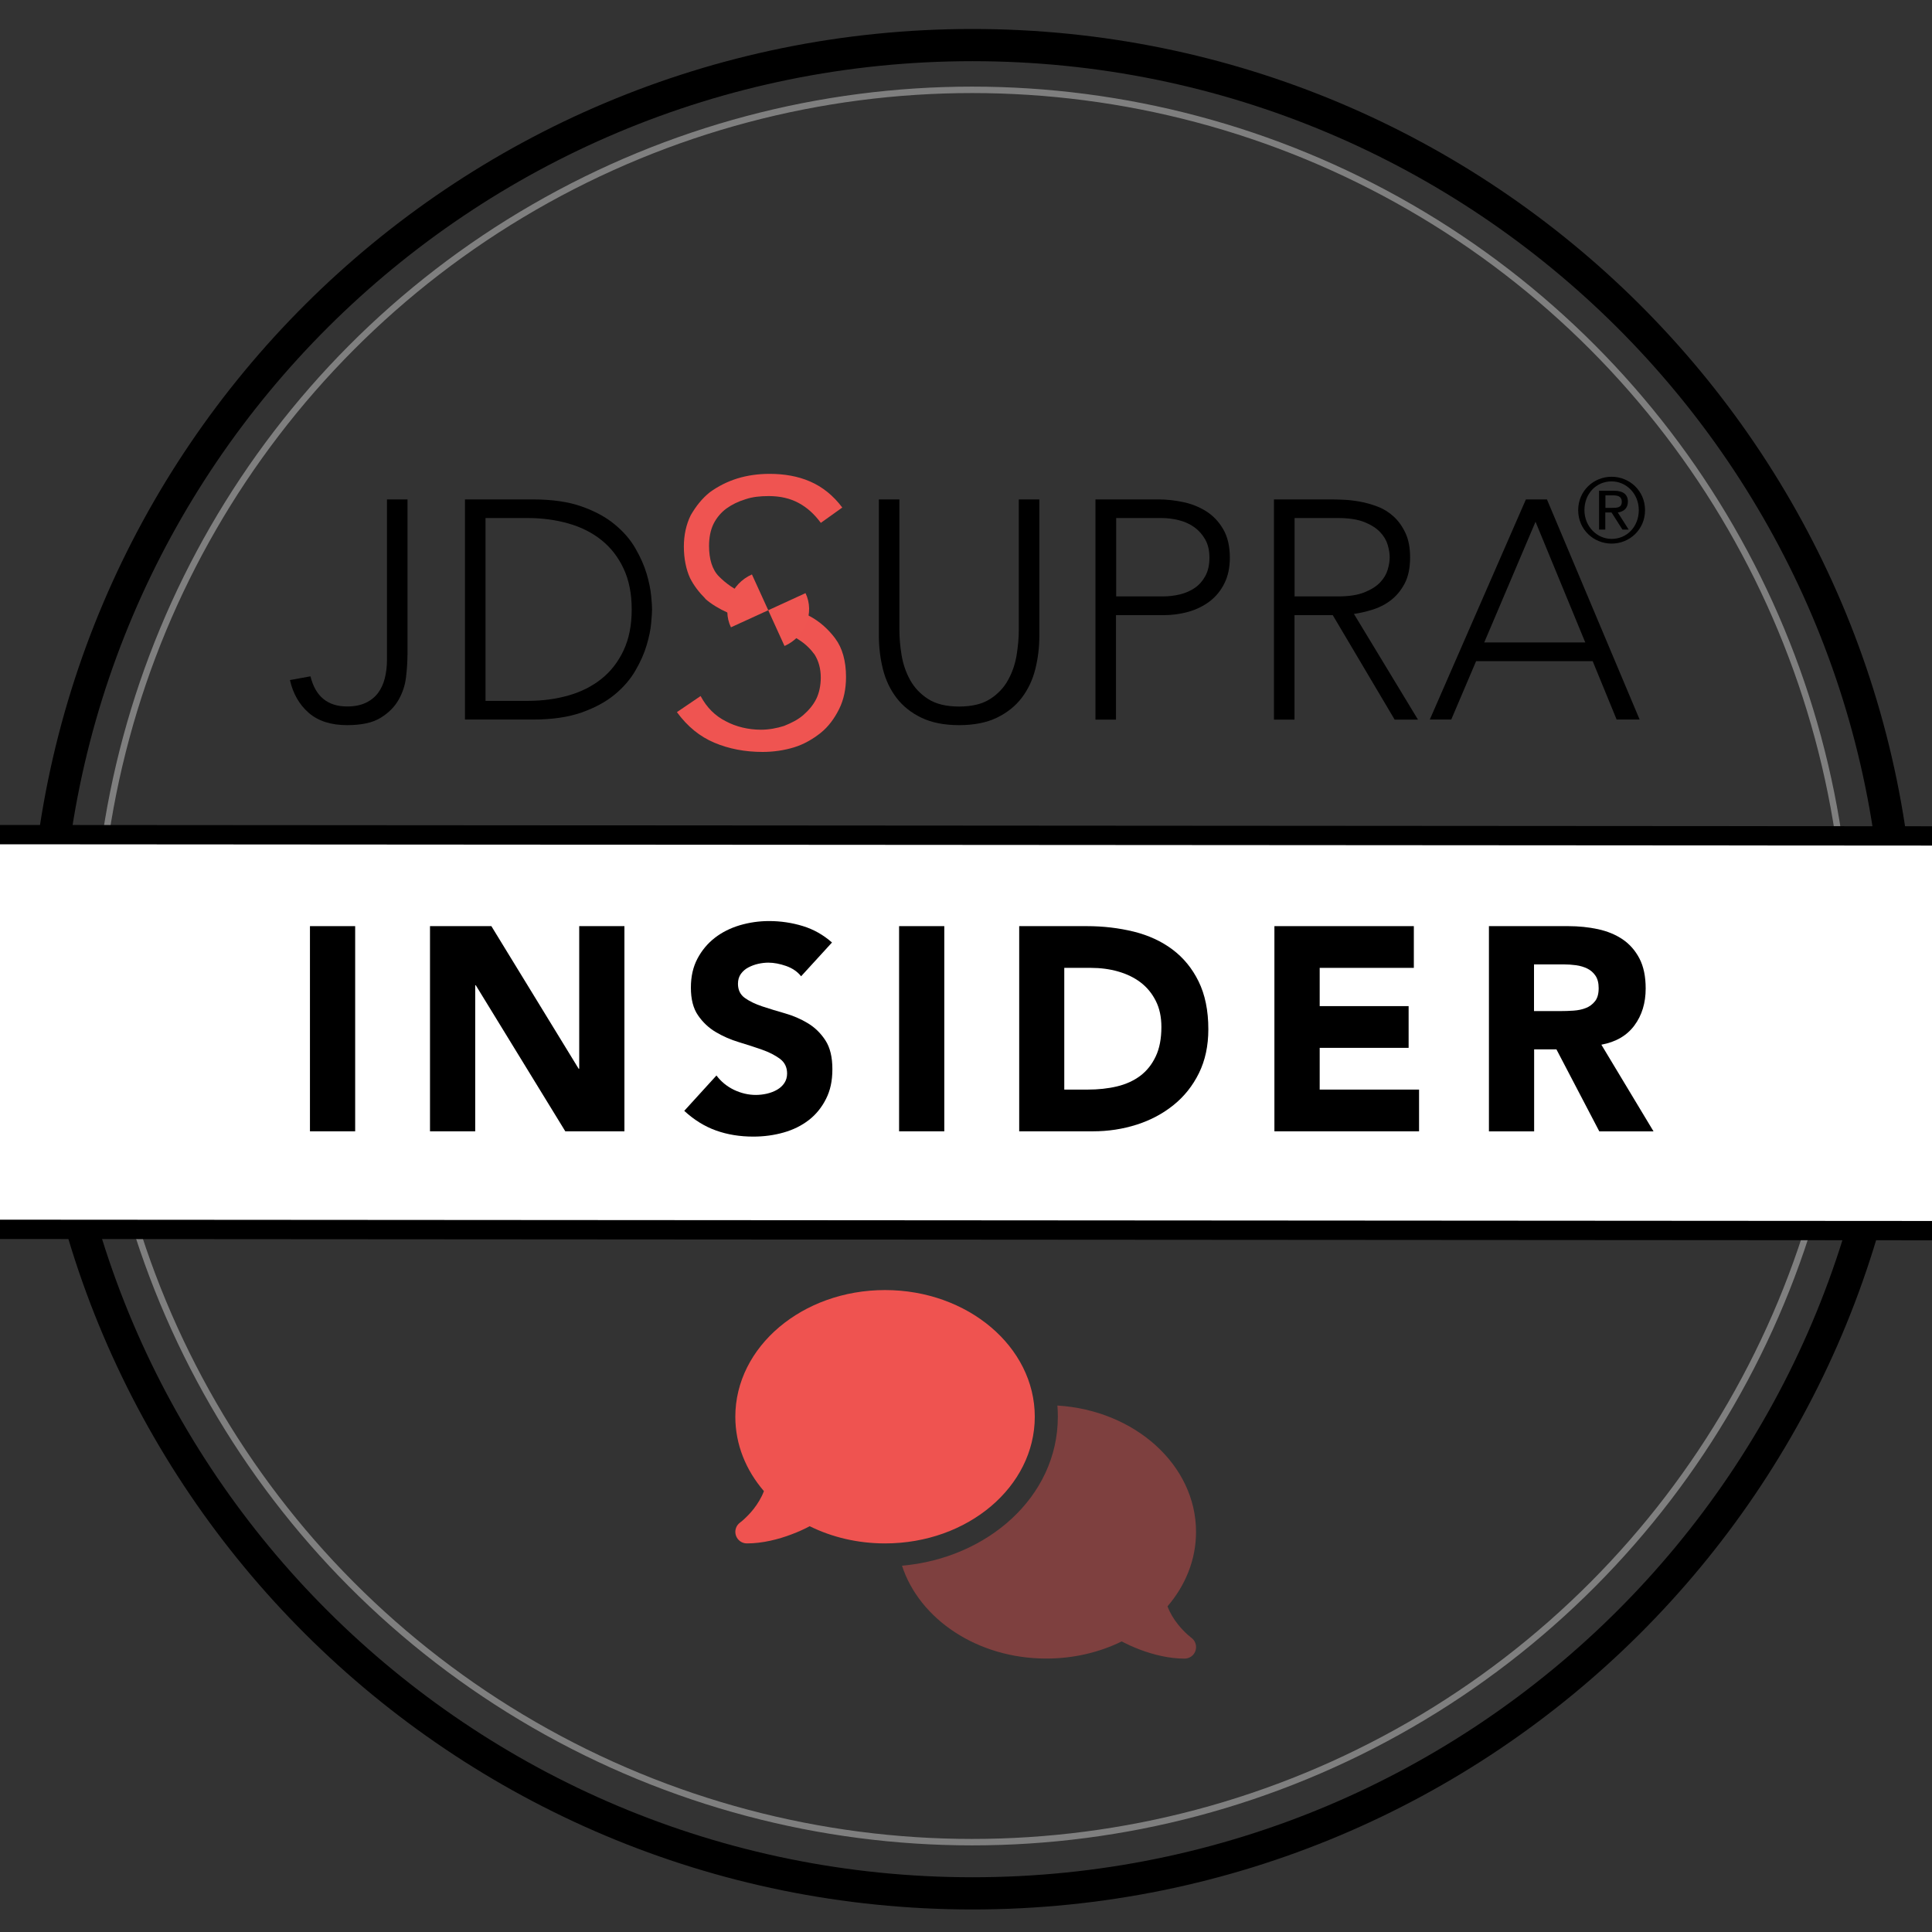
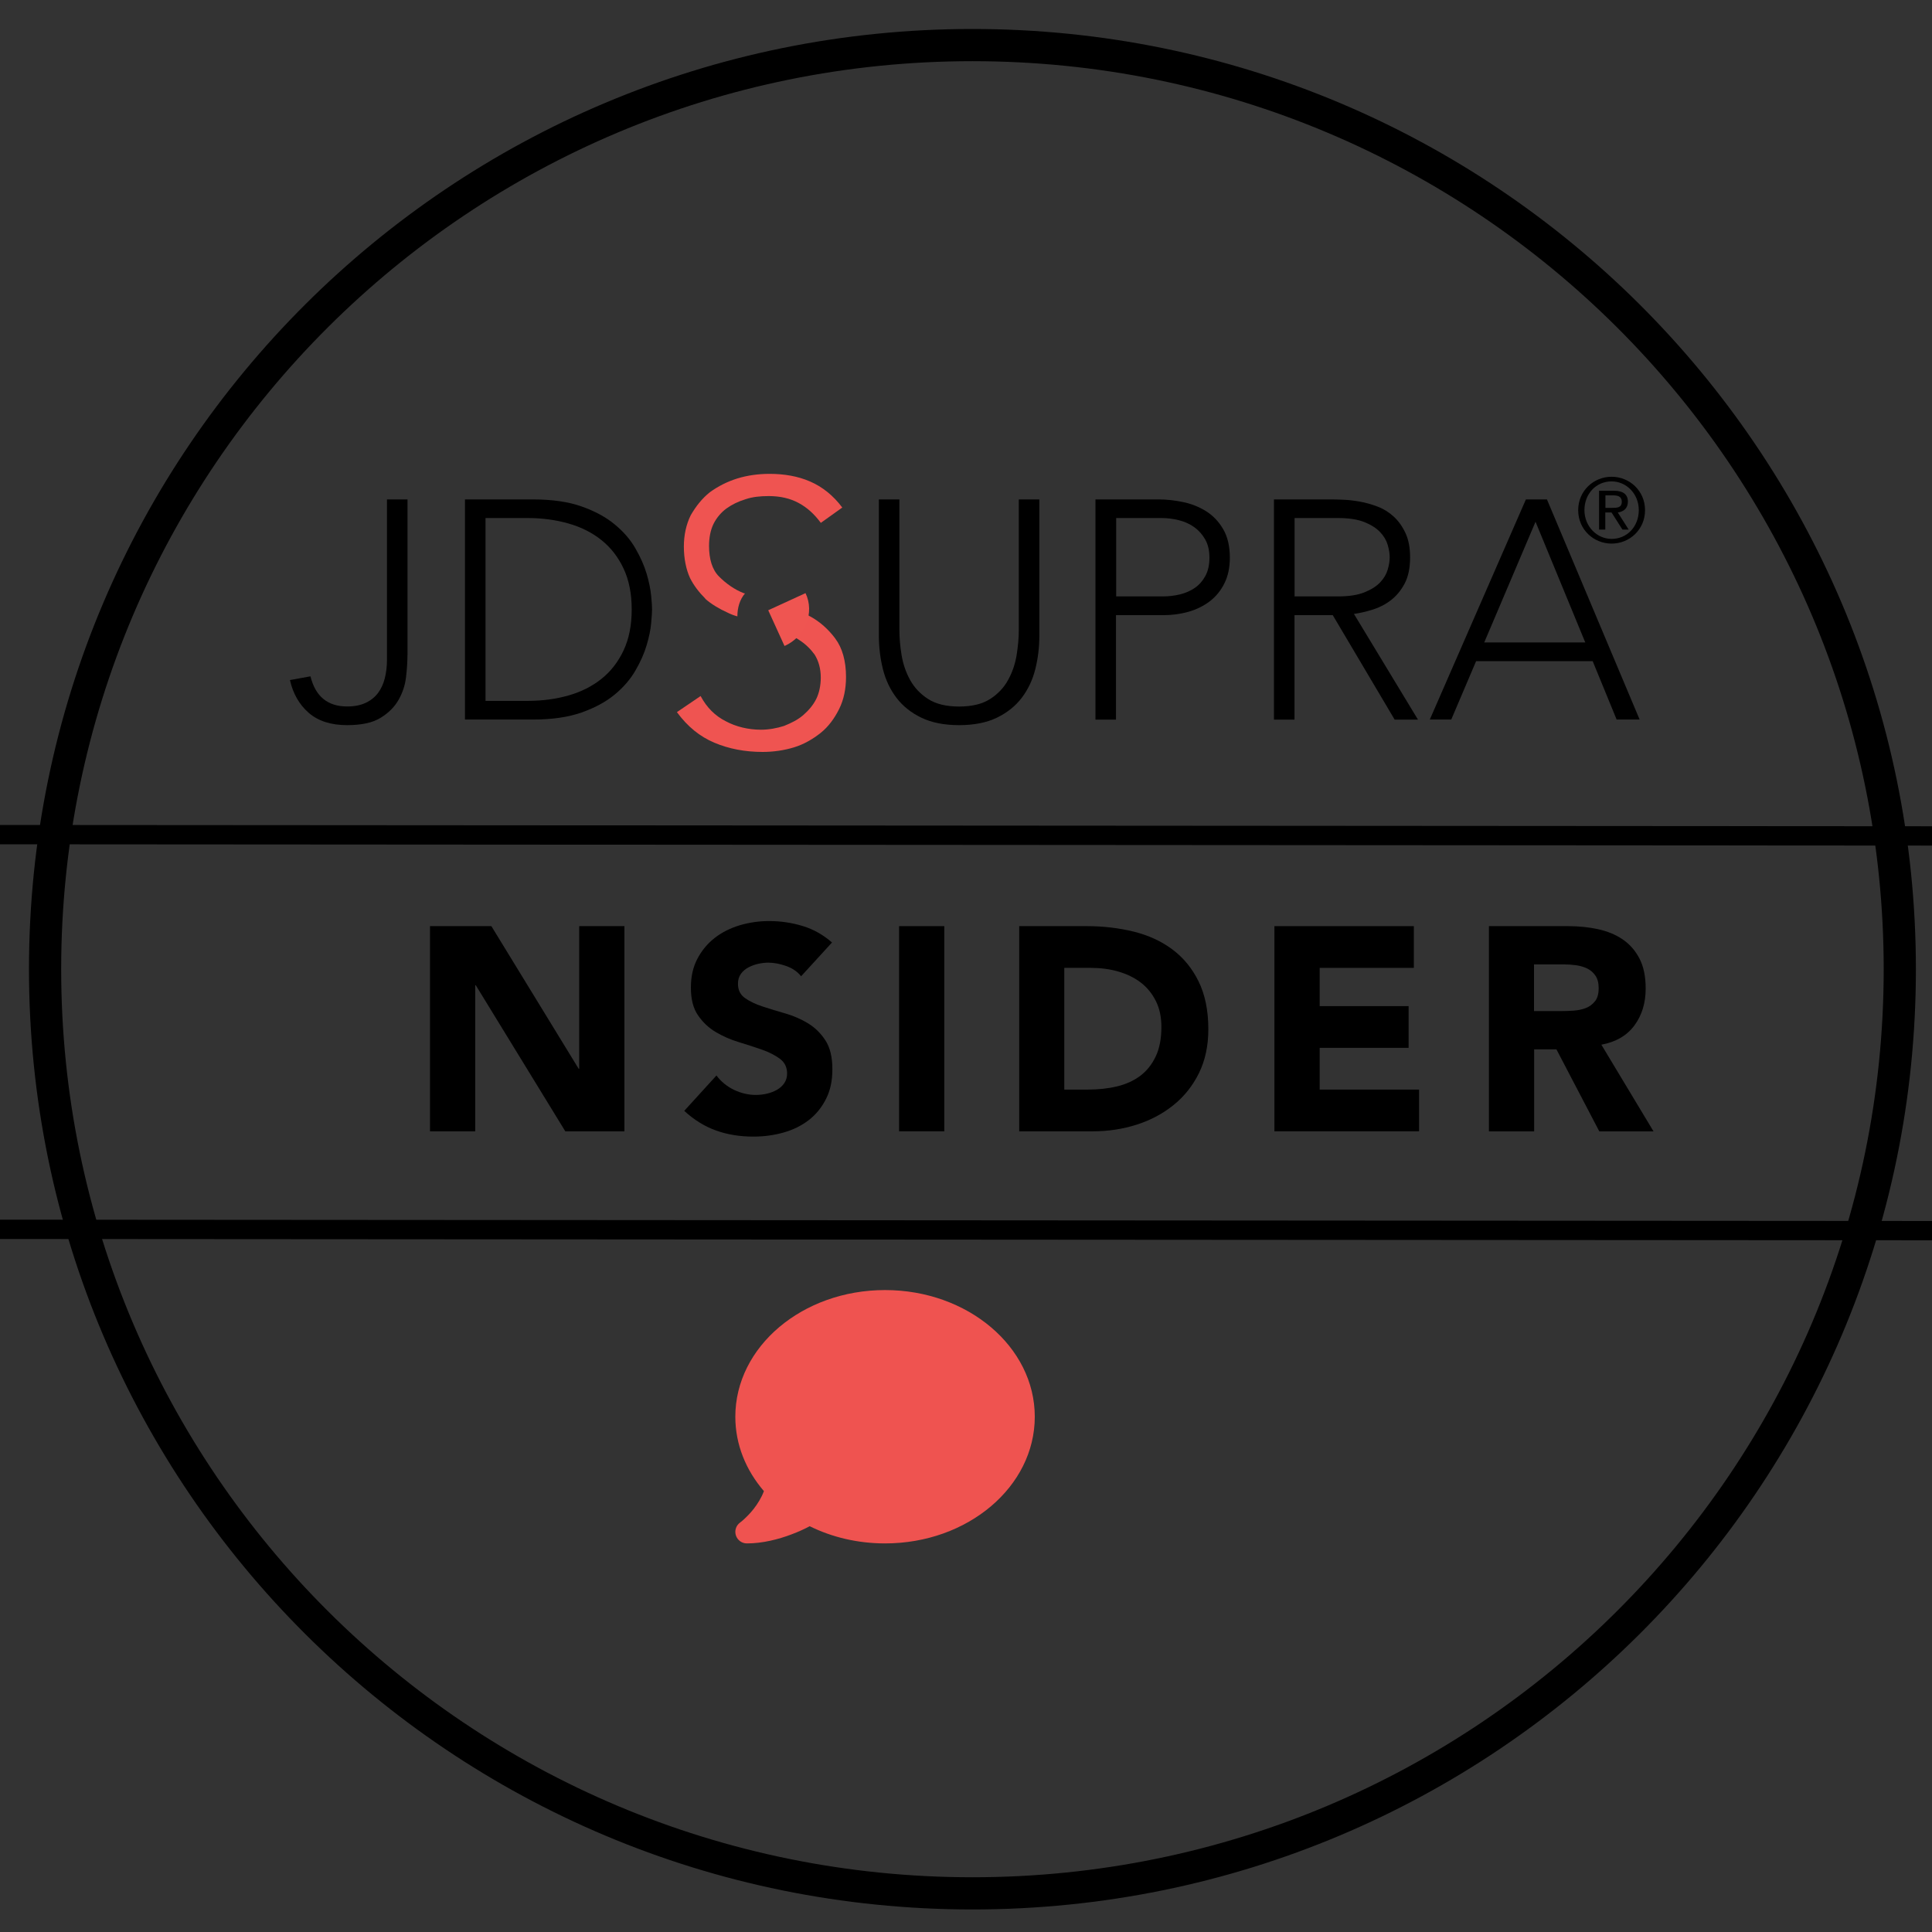
<svg xmlns="http://www.w3.org/2000/svg" version="1.1" viewBox="0 0 300 300">
  <rect x="0" y="0" width="300" height="300" fill="#333333" stroke="none" />
  <defs>
    <style>
      .cls-1 {
        fill: #ef5551;
      }

      .cls-2, .cls-3 {
        isolation: isolate;
      }

      .cls-4 {
        fill: #fff;
      }

      .cls-5, .cls-3 {
        fill: #ef5350;
      }

      .cls-6 {
        stroke: #7f7f7f;
      }

      .cls-6, .cls-7, .cls-8 {
        fill: none;
        stroke-miterlimit: 10;
      }

      .cls-9 {
        fill: #ef5451;
      }

      .cls-7 {
        stroke-linecap: square;
        stroke-width: 3px;
      }

      .cls-7, .cls-8 {
        stroke: #000;
      }

      .cls-8 {
        stroke-width: 5px;
      }

      .cls-3 {
        opacity: .4;
      }
    </style>
  </defs>
  <g>
    <g id="JDS-Insider">
      <path id="Large_circle" class="cls-8" d="M151,294c79.53,0,144-64.25,144-143.5S230.53,7,151,7,7,71.25,7,150.5s64.47,143.5,144,143.5h0Z" />
-       <circle id="Inner_circle" class="cls-6" cx="150.95" cy="150" r="136.05" />
-       <rect class="cls-4" y="130.7" width="300" height="60.79" />
      <line id="Line_-_Top" class="cls-7" x1=".52" y1="129.6" x2="298.52" y2="129.8" />
      <line id="Line_-_Bottom" class="cls-7" x1=".52" y1="190.89" x2="298.52" y2="191.09" />
      <g>
-         <path d="M48.13,143.81h7.02v31.86h-7.02v-31.86Z" />
        <path d="M66.76,143.81h9.54l13.55,22.14h.09v-22.14h7.02v31.86h-9.18l-13.9-22.68h-.09v22.68h-7.02v-31.86Z" />
        <path d="M124.4,151.6c-.57-.72-1.34-1.25-2.32-1.6-.98-.34-1.9-.52-2.77-.52-.51,0-1.03.06-1.57.18-.54.12-1.05.31-1.53.56-.48.25-.87.59-1.17,1.01-.3.42-.45.93-.45,1.53,0,.96.36,1.7,1.08,2.21.72.51,1.63.95,2.72,1.31,1.09.36,2.27.72,3.53,1.08,1.26.36,2.44.87,3.53,1.53,1.09.66,2,1.55,2.72,2.66.72,1.11,1.08,2.59,1.08,4.46s-.33,3.32-.99,4.63-1.55,2.42-2.68,3.29-2.43,1.51-3.92,1.93-3.05.63-4.7.63c-2.07,0-3.99-.31-5.76-.94-1.77-.63-3.42-1.65-4.95-3.06l5-5.49c.72.96,1.63,1.7,2.72,2.23,1.1.52,2.23.79,3.4.79.57,0,1.15-.07,1.73-.2.58-.14,1.11-.34,1.57-.61.46-.27.84-.61,1.12-1.03s.43-.92.43-1.49c0-.96-.37-1.72-1.1-2.27-.74-.55-1.66-1.03-2.77-1.42-1.11-.39-2.31-.78-3.6-1.17-1.29-.39-2.49-.91-3.6-1.57s-2.03-1.53-2.77-2.61c-.74-1.08-1.1-2.5-1.1-4.28s.34-3.21,1.01-4.5c.68-1.29,1.58-2.37,2.7-3.24,1.12-.87,2.42-1.52,3.89-1.96,1.47-.43,2.98-.65,4.54-.65,1.8,0,3.54.26,5.22.77,1.68.51,3.2,1.37,4.55,2.56l-4.81,5.26Z" />
        <path d="M139.61,143.81h7.02v31.86h-7.02v-31.86Z" />
        <path d="M158.24,143.81h10.53c2.55,0,4.97.29,7.27.85,2.29.57,4.3,1.49,6.01,2.77,1.71,1.28,3.07,2.93,4.07,4.97s1.51,4.51,1.51,7.42c0,2.58-.49,4.85-1.46,6.82s-2.29,3.62-3.94,4.95c-1.65,1.33-3.55,2.35-5.71,3.04-2.16.69-4.42,1.04-6.79,1.04h-11.47v-31.86ZM165.26,169.19h3.65c1.62,0,3.13-.16,4.52-.49,1.39-.33,2.6-.88,3.62-1.64,1.02-.77,1.82-1.77,2.41-3.02.59-1.24.88-2.77.88-4.57,0-1.56-.29-2.92-.88-4.07-.58-1.15-1.37-2.11-2.36-2.86-.99-.75-2.15-1.31-3.49-1.69-1.33-.38-2.74-.56-4.21-.56h-4.14v18.9Z" />
        <path d="M197.89,143.81h21.65v6.48h-14.62v5.94h13.81v6.48h-13.81v6.48h15.43v6.48h-22.46v-31.86Z" />
        <path d="M231.19,143.81h12.33c1.62,0,3.16.16,4.61.47,1.46.32,2.73.84,3.83,1.58,1.09.74,1.96,1.73,2.61,2.97.65,1.25.97,2.8.97,4.66,0,2.25-.58,4.16-1.75,5.74s-2.88,2.57-5.13,2.99l8.1,13.46h-8.42l-6.66-12.74h-3.46v12.74h-7.02v-31.86ZM238.21,157h4.14c.63,0,1.3-.02,2-.07s1.34-.18,1.91-.41c.57-.22,1.04-.58,1.42-1.06.38-.48.56-1.15.56-2.03,0-.81-.17-1.45-.5-1.93-.33-.48-.75-.85-1.26-1.1-.51-.25-1.1-.43-1.75-.52-.66-.09-1.3-.13-1.94-.13h-4.59v7.25Z" />
      </g>
      <g id="Logo">
        <path class="cls-9" d="M109.51,92.98c.95.83,2.14,1.55,3.45,2.14.47.24,1.07.47,1.54.59,0-1.31.36-2.62,1.19-3.57h-.12c-1.55-.59-2.85-1.55-3.92-2.62-1.07-1.07-1.55-2.73-1.55-4.75,0-1.31.24-2.5.71-3.45.48-.95,1.19-1.78,2.02-2.38.83-.59,1.78-1.07,2.97-1.43,1.07-.36,2.26-.48,3.57-.48,1.78,0,3.33.36,4.64,1.07,1.31.71,2.38,1.66,3.45,3.09l3.33-2.38c-1.43-1.9-3.09-3.21-4.99-4.04-1.9-.83-4.04-1.19-6.3-1.19-1.78,0-3.45.24-4.99.71-1.54.48-2.97,1.19-4.28,2.14-1.19.95-2.14,2.14-2.97,3.57-.71,1.43-1.07,3.09-1.07,4.87,0,1.9.36,3.57.95,4.87.59,1.19,1.43,2.26,2.38,3.21Z" />
        <path class="cls-9" d="M129.71,99.16c-1.07-1.43-2.38-2.62-3.92-3.45-.71-.36-1.43-.71-2.26-.95.12,1.31-.12,2.73-.95,3.8.48.24,1.07.48,1.54.83.95.6,1.78,1.43,2.38,2.26.59.95.95,2.14.95,3.57,0,1.19-.24,2.38-.71,3.33-.48.95-1.19,1.78-2.02,2.5-.83.71-1.78,1.19-2.97,1.67-1.07.35-2.38.59-3.57.59-2.02,0-3.92-.48-5.47-1.31-1.66-.83-2.97-2.14-3.92-3.92l-3.68,2.5c1.66,2.26,3.57,3.8,5.82,4.75,2.26.95,4.75,1.43,7.49,1.43,1.66,0,3.33-.24,4.87-.71,1.55-.47,2.97-1.31,4.16-2.26,1.19-.95,2.14-2.26,2.85-3.69.71-1.43,1.07-3.09,1.07-4.99,0-2.49-.59-4.52-1.66-5.94Z" />
-         <path class="cls-1" d="M119.29,94.76l-5.79,2.65c-1.45-3.02,0-6.76,3.26-8.21h0l2.53,5.55Z" />
        <path class="cls-1" d="M119.29,94.76l5.79-2.66c1.45,3.02,0,6.76-3.26,8.21h0l-2.53-5.55Z" />
        <path d="M250.25,74.03c2.78,0,5.19,2.17,5.19,5.19s-2.41,5.19-5.19,5.19-5.19-2.17-5.19-5.19,2.41-5.19,5.19-5.19ZM250.25,83.68c2.41,0,4.22-1.93,4.22-4.47s-1.93-4.46-4.22-4.46c-2.41,0-4.22,1.93-4.22,4.46s1.93,4.47,4.22,4.47ZM248.32,76.2h2.29c1.45,0,2.17.6,2.17,1.69s-.72,1.57-1.57,1.69l1.69,2.65h-.97l-1.69-2.65h-.97v2.65h-.97v-6.03h0ZM249.29,78.86h.97c.85,0,1.57,0,1.57-.97,0-.85-.72-.97-1.33-.97h-1.21v1.93Z" />
        <g class="cls-2">
          <path d="M63.27,101.69c0,1.03-.07,2.17-.22,3.43-.14,1.26-.53,2.44-1.16,3.55-.63,1.11-1.56,2.04-2.8,2.8-1.24.76-2.97,1.13-5.19,1.13-2.51,0-4.5-.64-5.96-1.91-1.46-1.27-2.44-2.97-2.92-5.09l3.19-.58c.77,3.12,2.67,4.68,5.7,4.68,1.13,0,2.08-.19,2.87-.56.79-.37,1.42-.88,1.91-1.52.48-.64.84-1.41,1.06-2.29.22-.89.34-1.84.34-2.87v-24.91h3.19v24.14Z" />
          <path d="M72.2,77.55h10.57c2.96,0,5.47.36,7.53,1.09,2.06.72,3.77,1.65,5.14,2.78,1.37,1.13,2.45,2.37,3.23,3.74.79,1.37,1.37,2.68,1.74,3.93.37,1.26.6,2.39.7,3.4.1,1.01.14,1.73.14,2.15s-.05,1.13-.14,2.15-.33,2.15-.7,3.4c-.37,1.26-.95,2.57-1.74,3.93-.79,1.37-1.87,2.62-3.23,3.74-1.37,1.13-3.08,2.05-5.14,2.78-2.06.72-4.57,1.09-7.53,1.09h-10.57v-34.18ZM75.39,108.83h6.57c2.25,0,4.36-.28,6.32-.84,1.96-.56,3.67-1.42,5.12-2.58,1.45-1.16,2.59-2.63,3.43-4.42.84-1.79,1.26-3.9,1.26-6.35s-.42-4.56-1.26-6.35c-.84-1.79-1.98-3.26-3.43-4.42-1.45-1.16-3.15-2.02-5.12-2.58-1.96-.56-4.07-.85-6.32-.85h-6.57v28.38Z" />
        </g>
        <g class="cls-2">
          <path d="M161.39,98.65c0,1.83-.21,3.59-.63,5.26-.42,1.67-1.12,3.15-2.1,4.44-.98,1.29-2.27,2.32-3.86,3.09-1.59.77-3.55,1.16-5.87,1.16s-4.27-.39-5.87-1.16c-1.59-.77-2.88-1.8-3.86-3.09-.98-1.29-1.68-2.77-2.1-4.44-.42-1.67-.63-3.43-.63-5.26v-21.1h3.19v20.28c0,1.22.11,2.53.34,3.91.23,1.38.67,2.67,1.33,3.86.66,1.19,1.59,2.17,2.8,2.95,1.21.77,2.81,1.16,4.8,1.16s3.6-.39,4.8-1.16c1.21-.77,2.14-1.75,2.8-2.95.66-1.19,1.1-2.48,1.33-3.86.22-1.38.34-2.69.34-3.91v-20.28h3.19v21.1Z" />
          <path d="M170.12,77.55h9.85c1.19,0,2.44.14,3.74.41,1.3.27,2.49.75,3.57,1.42,1.08.68,1.96,1.6,2.65,2.78.69,1.18,1.04,2.65,1.04,4.42,0,1.55-.28,2.88-.85,4.01-.56,1.13-1.32,2.05-2.27,2.78-.95.72-2.04,1.26-3.28,1.62-1.24.35-2.53.53-3.89.53h-7.39v16.22h-3.19v-34.18ZM173.31,92.61h7.24c.9,0,1.79-.1,2.66-.31.87-.21,1.64-.55,2.32-1.01.68-.47,1.22-1.09,1.64-1.86.42-.77.63-1.72.63-2.85s-.22-2.03-.65-2.8c-.43-.77-1-1.41-1.69-1.91-.69-.5-1.49-.86-2.39-1.09-.9-.23-1.8-.34-2.7-.34h-7.05v12.17Z" />
          <path d="M197.83,77.55h8.98c.45,0,1.06.02,1.83.05.77.03,1.61.13,2.51.29.9.16,1.82.42,2.75.77.93.35,1.77.87,2.51,1.55.74.68,1.35,1.53,1.83,2.56.48,1.03.72,2.29.72,3.77,0,1.64-.28,2.99-.84,4.06-.56,1.06-1.27,1.92-2.12,2.58-.85.66-1.79,1.15-2.82,1.47-1.03.32-2.01.55-2.94.68l9.94,16.41h-3.62l-9.61-16.22h-5.94v16.22h-3.19v-34.18ZM201.02,92.61h6.76c1.67,0,3.03-.21,4.08-.63,1.05-.42,1.86-.93,2.44-1.54s.97-1.27,1.18-1.98c.21-.71.31-1.35.31-1.93s-.1-1.22-.31-1.93c-.21-.71-.6-1.37-1.18-1.98-.58-.61-1.39-1.13-2.44-1.55-1.05-.42-2.41-.63-4.08-.63h-6.76v12.17Z" />
          <path d="M236.93,77.55h3.28l14.39,34.18h-3.57l-3.72-9.07h-18.1l-3.86,9.07h-3.33l14.92-34.18ZM238.43,81.03l-7.96,18.73h15.69l-7.72-18.73Z" />
        </g>
      </g>
-       <path id="Bubble_Bottom" class="cls-3" d="M140.06,243.12c13.12-1.13,24.2-10.59,24.2-23.14,0-.58-.02-1.16-.07-1.73,12.04.74,21.53,9.24,21.53,19.62,0,4.31-1.64,8.31-4.43,11.56.39,1.05.97,1.98,1.59,2.76.54.69,1.08,1.23,1.49,1.6.2.18.37.32.48.41.06.04.1.08.12.09l.02.02h0c.63.46.88,1.26.65,2-.23.74-.93,1.24-1.7,1.24-2.44,0-4.9-.63-6.94-1.4-1.03-.39-1.99-.83-2.82-1.27-3.45,1.69-7.44,2.66-11.71,2.66-10.69,0-19.7-6.1-22.41-14.42Z" />
      <path id="Bubble" class="cls-5" d="M160.68,219.99c0,10.87-10.41,19.67-23.25,19.67-4.27,0-8.26-.97-11.7-2.67-.84.45-1.79.88-2.83,1.27-2.03.77-4.49,1.4-6.93,1.4-.77,0-1.46-.5-1.7-1.24s.02-1.54.65-2h0l.02-.02s.07-.04.12-.09c.11-.09.28-.22.48-.41.4-.37.95-.91,1.49-1.6.61-.78,1.2-1.72,1.59-2.76-2.79-3.24-4.44-7.23-4.44-11.55,0-10.87,10.41-19.67,23.25-19.67s23.25,8.81,23.25,19.67Z" />
    </g>
  </g>
</svg>